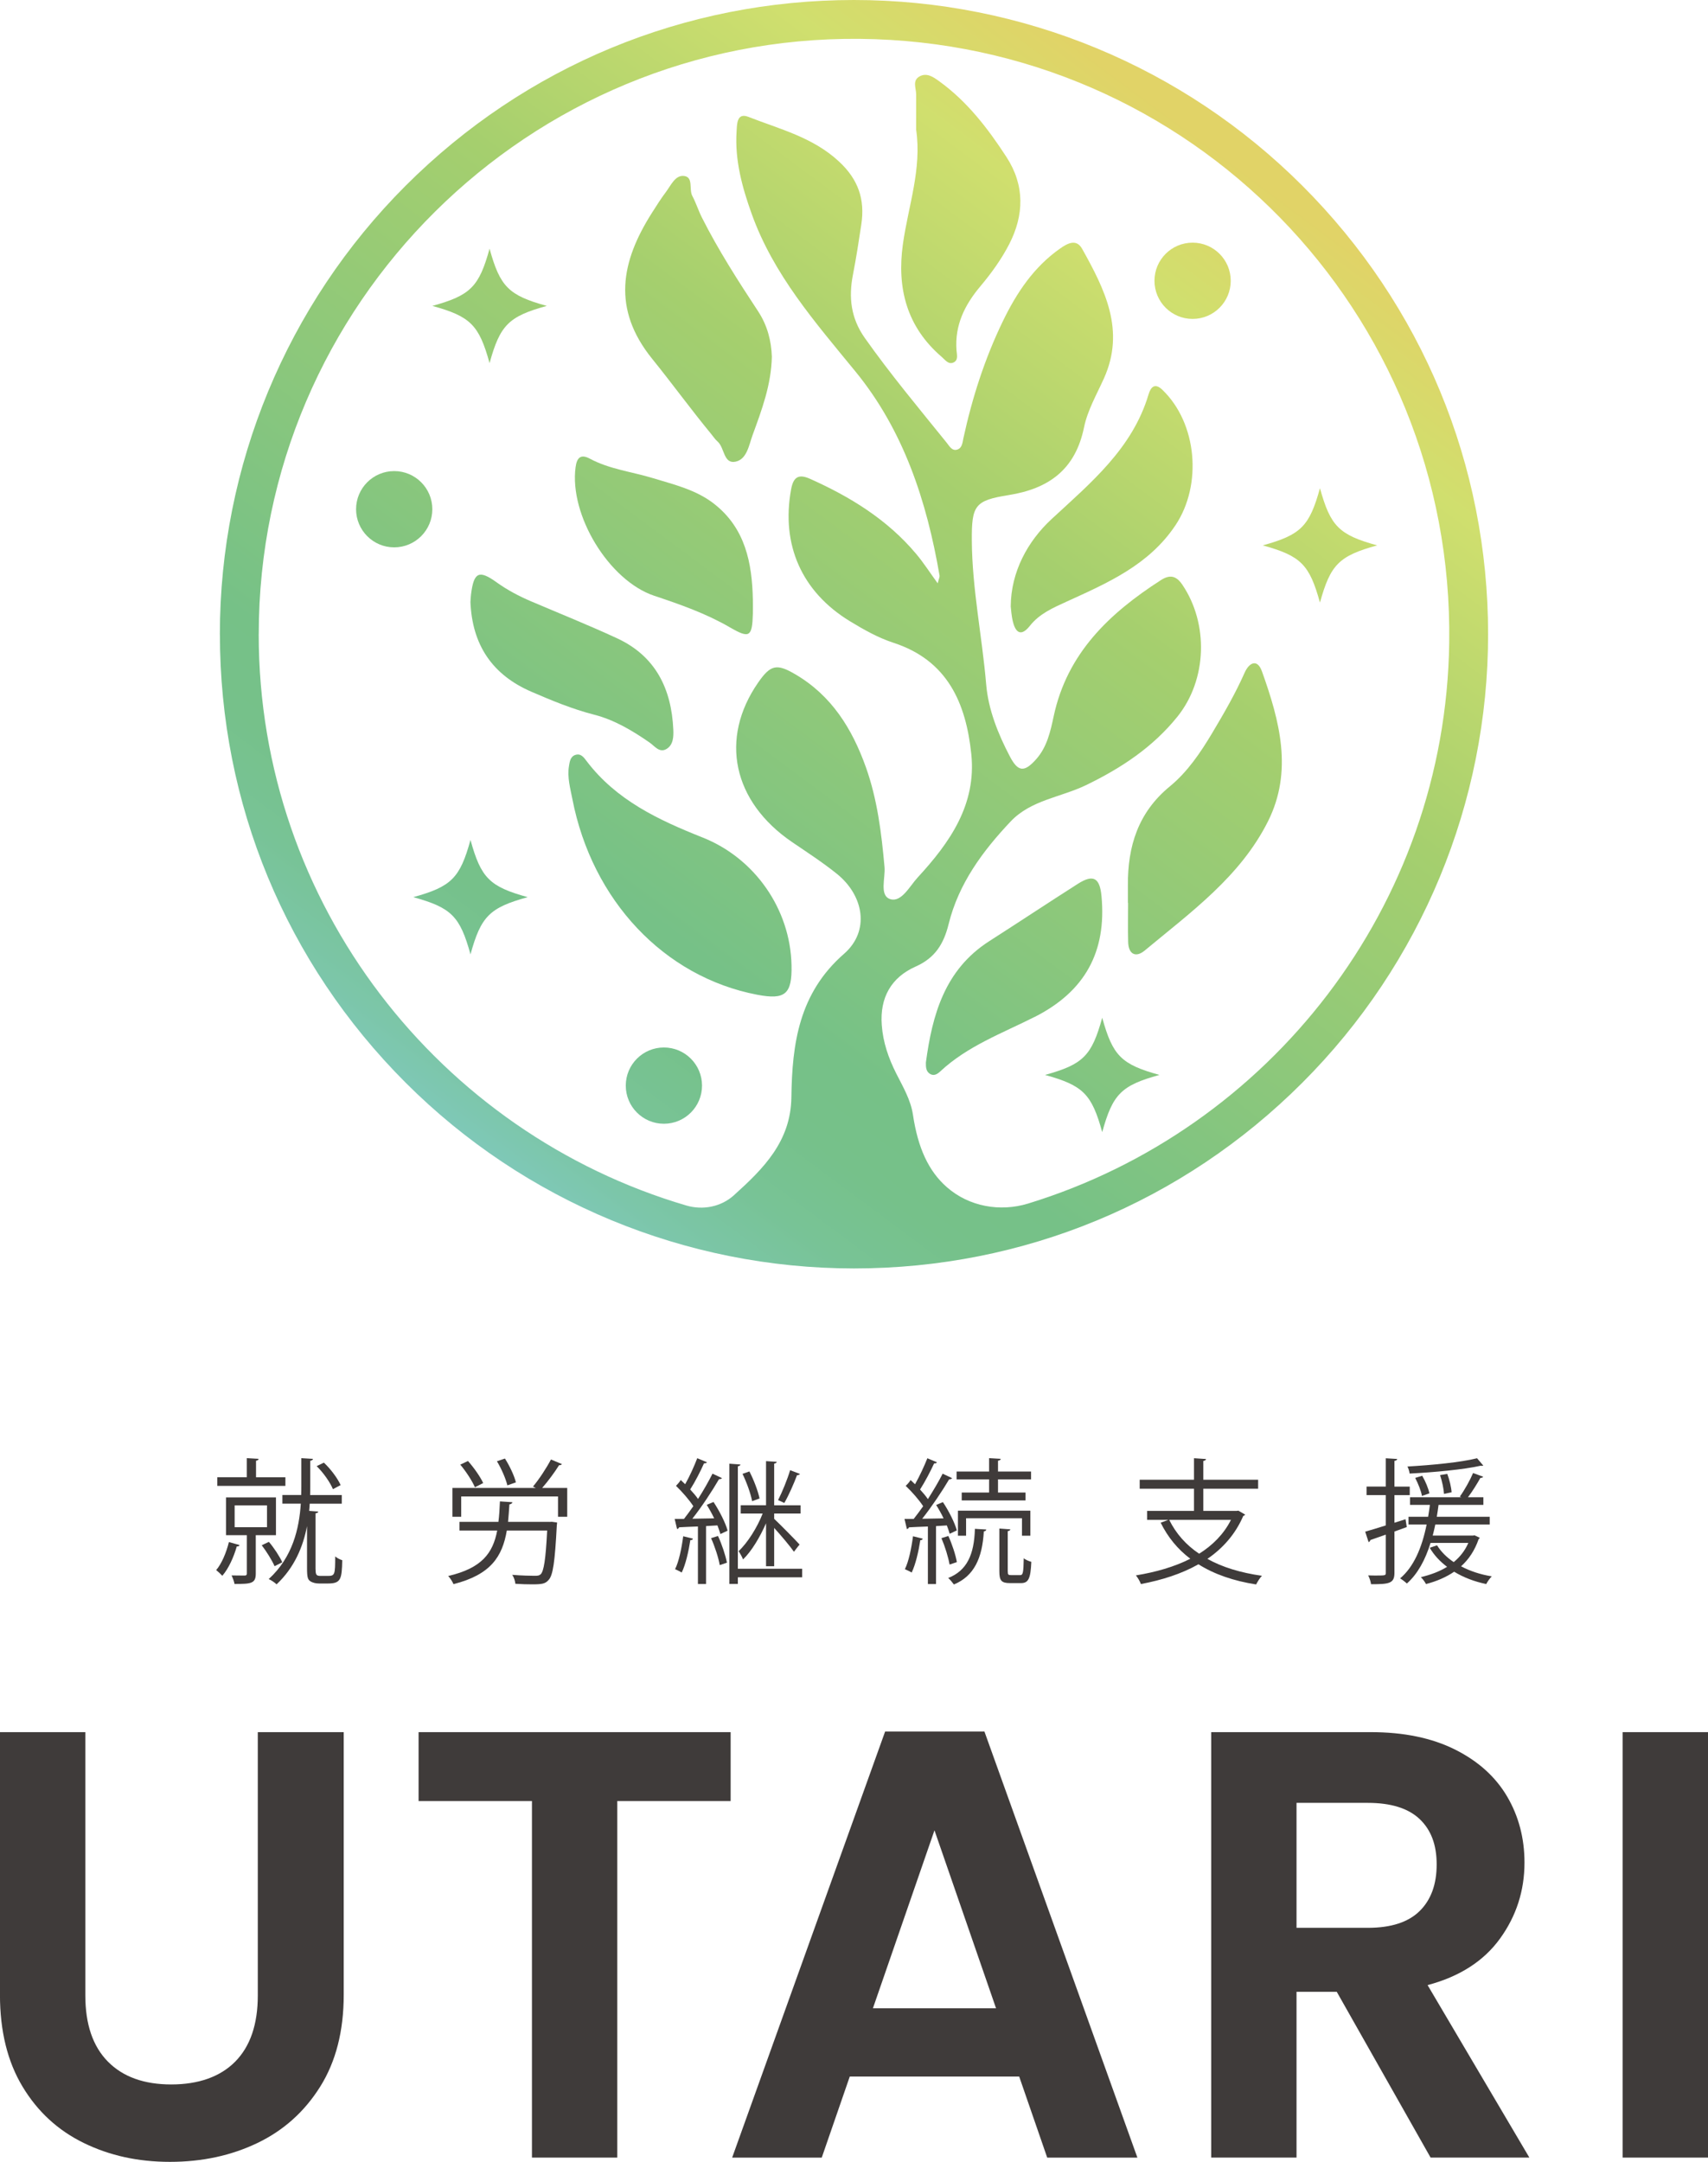
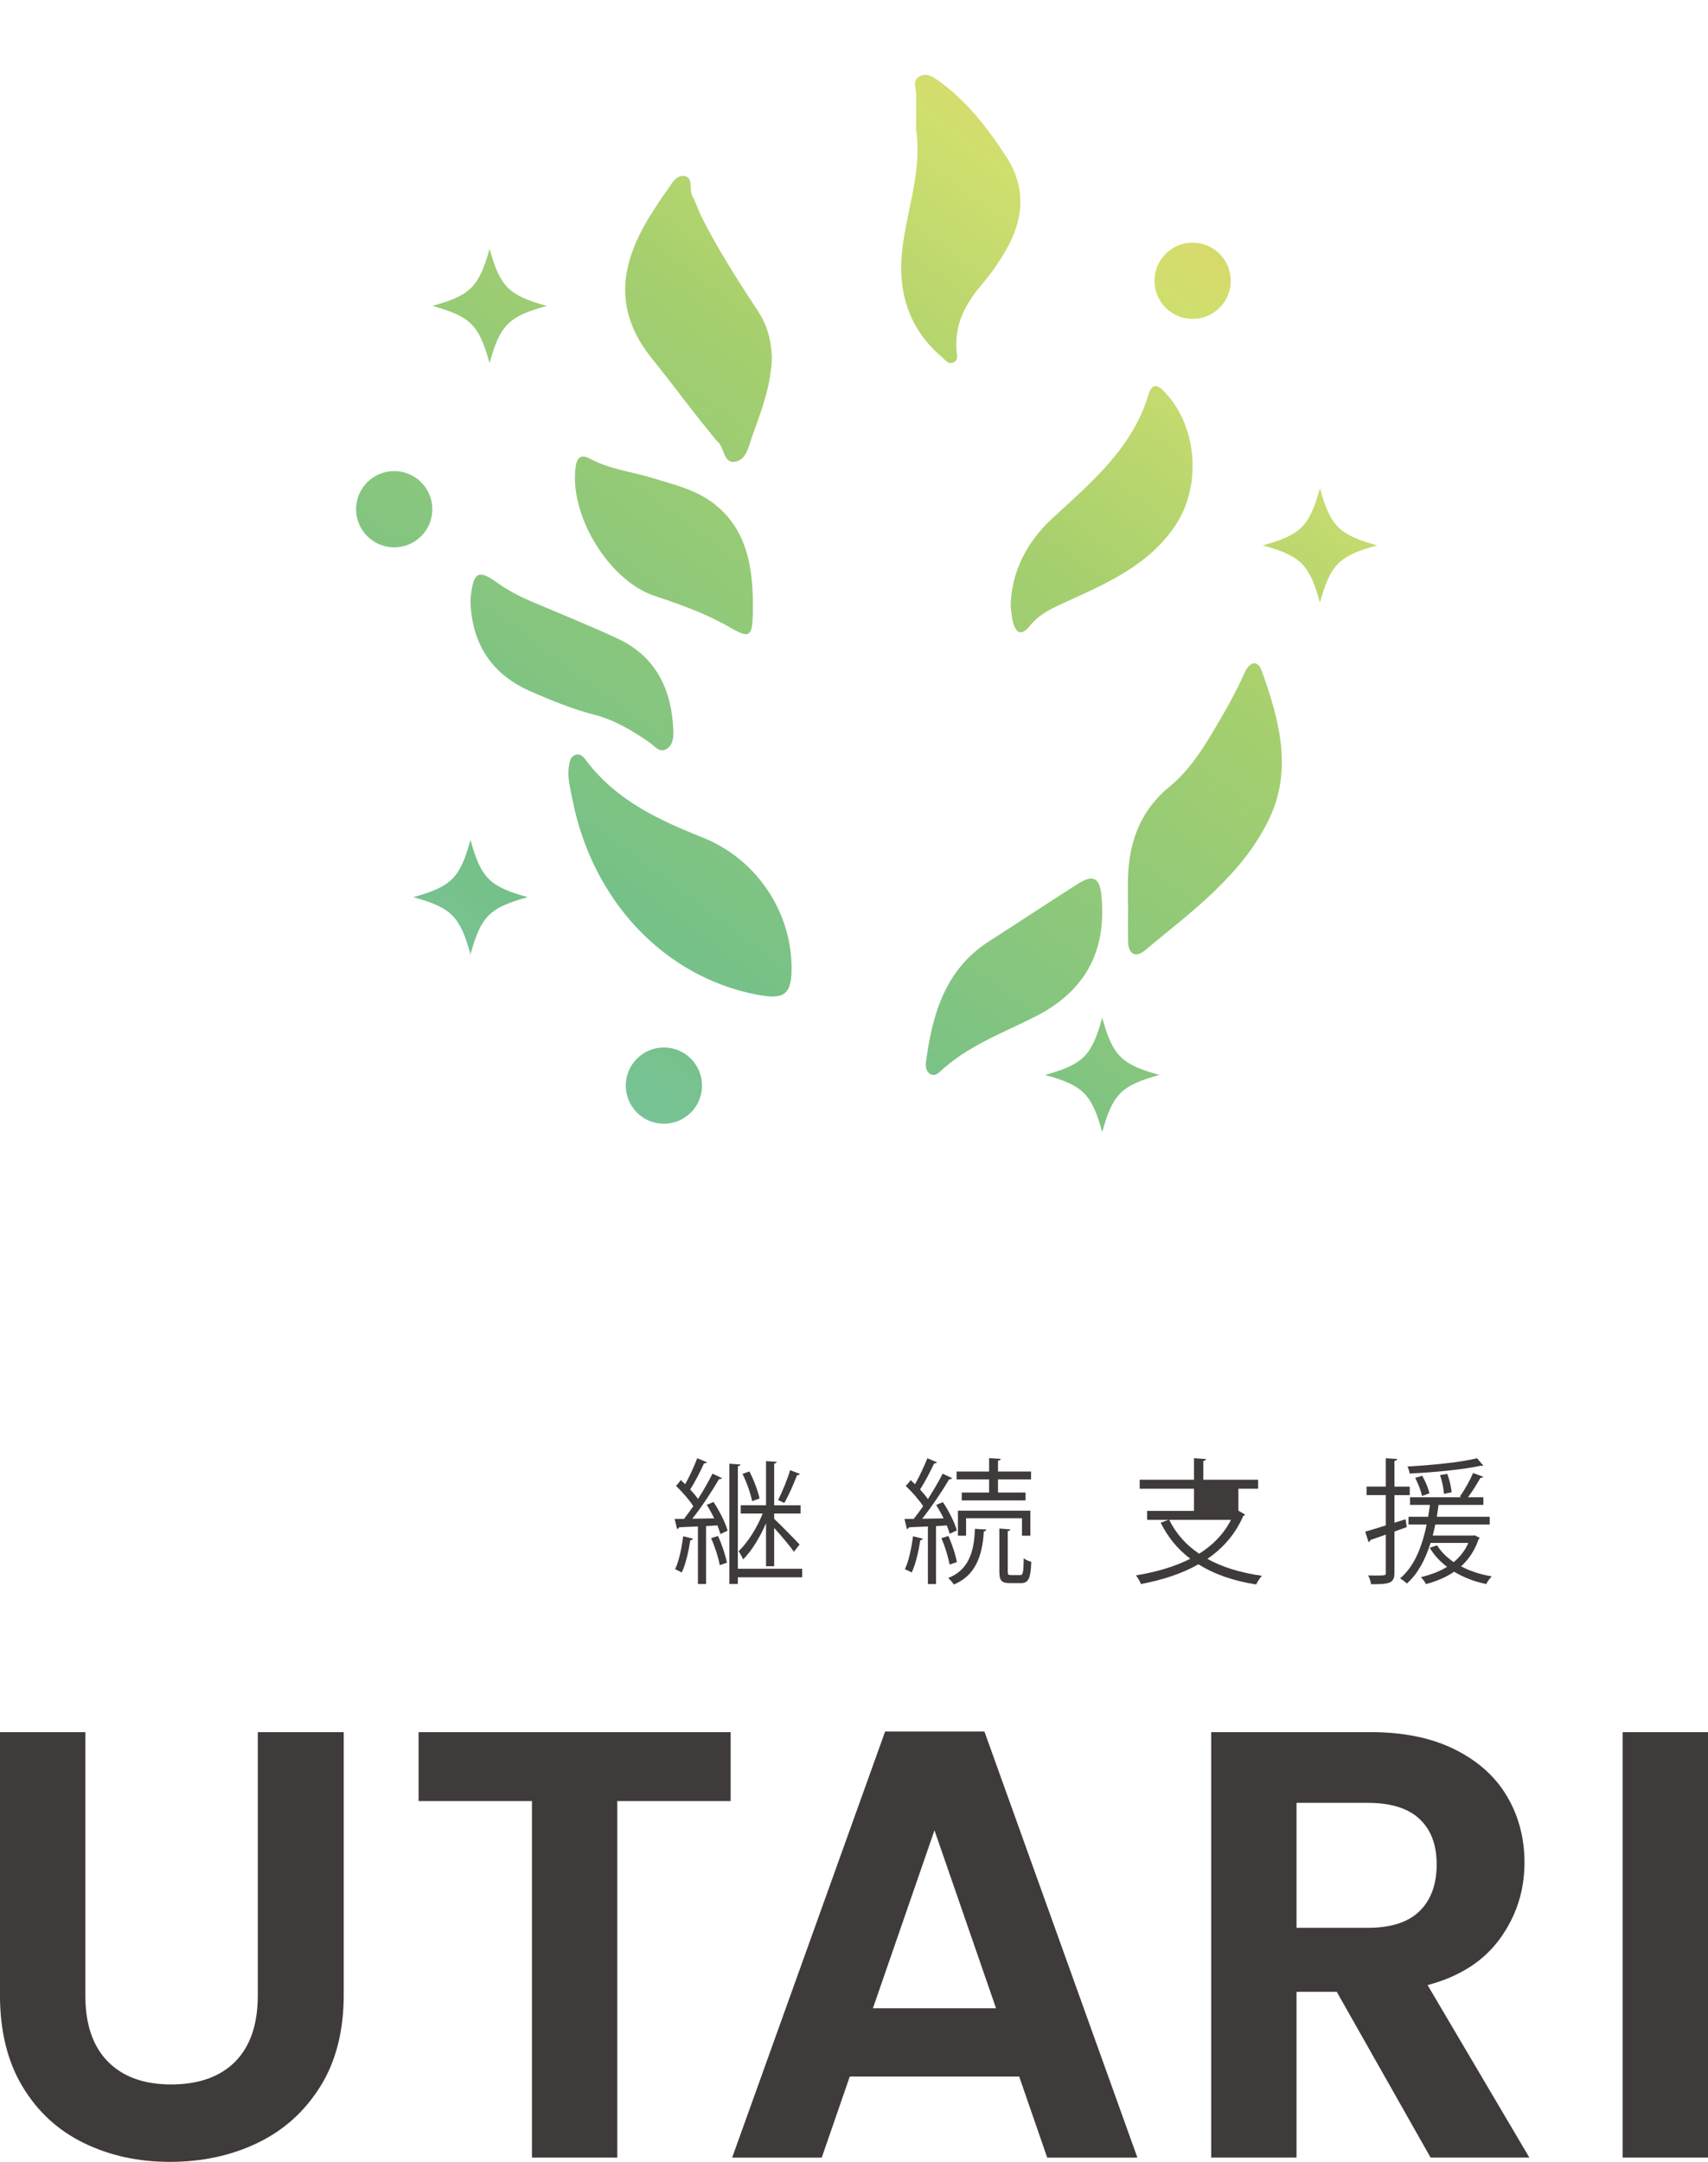
<svg xmlns="http://www.w3.org/2000/svg" xmlns:xlink="http://www.w3.org/1999/xlink" id="_レイヤー_2" data-name="レイヤー 2" viewBox="0 0 521.02 659.36">
  <defs>
    <style>
      .cls-1 {
        fill: url(#Orange_Yellow_14-10);
      }

      .cls-2 {
        fill: url(#Orange_Yellow_14-12);
      }

      .cls-3 {
        fill: url(#Orange_Yellow_14-4);
      }

      .cls-4 {
        fill: url(#Orange_Yellow_14);
      }

      .cls-5 {
        fill: url(#Orange_Yellow_14-16);
      }

      .cls-6 {
        fill: url(#Orange_Yellow_14-7);
      }

      .cls-7 {
        fill: url(#Orange_Yellow_14-5);
      }

      .cls-8 {
        fill: url(#Orange_Yellow_14-11);
      }

      .cls-9 {
        fill: url(#Orange_Yellow_14-9);
      }

      .cls-10 {
        fill: url(#Orange_Yellow_14-15);
      }

      .cls-11 {
        fill: #3f3b3a;
      }

      .cls-12 {
        fill: url(#Orange_Yellow_14-2);
      }

      .cls-13 {
        fill: url(#Orange_Yellow_14-6);
      }

      .cls-14 {
        fill: url(#Orange_Yellow_14-13);
      }

      .cls-15 {
        fill: url(#Orange_Yellow_14-14);
      }

      .cls-16 {
        fill: url(#Orange_Yellow_14-8);
      }

      .cls-17 {
        fill: url(#Orange_Yellow_14-3);
      }
    </style>
    <linearGradient id="Orange_Yellow_14" data-name="Orange, Yellow 14" x1="129.71" y1="370.75" x2="371.85" y2="45.56" gradientUnits="userSpaceOnUse">
      <stop offset="0" stop-color="#86cede" />
      <stop offset=".04" stop-color="#81cac3" />
      <stop offset=".1" stop-color="#7cc6a9" />
      <stop offset=".16" stop-color="#78c396" />
      <stop offset=".22" stop-color="#76c18a" />
      <stop offset=".28" stop-color="#76c187" />
      <stop offset=".67" stop-color="#a5cf6e" />
      <stop offset=".89" stop-color="#d0df6e" />
      <stop offset="1" stop-color="#e1d367" />
    </linearGradient>
    <linearGradient id="Orange_Yellow_14-2" data-name="Orange, Yellow 14" x1="54.32" y1="314.61" x2="296.46" y2="-10.58" xlink:href="#Orange_Yellow_14" />
    <linearGradient id="Orange_Yellow_14-3" data-name="Orange, Yellow 14" x1="224.66" y1="441.45" x2="466.8" y2="116.26" xlink:href="#Orange_Yellow_14" />
    <linearGradient id="Orange_Yellow_14-4" data-name="Orange, Yellow 14" x1="84.51" y1="337.09" x2="326.65" y2="11.9" xlink:href="#Orange_Yellow_14" />
    <linearGradient id="Orange_Yellow_14-5" data-name="Orange, Yellow 14" x1="163.21" y1="395.69" x2="405.35" y2="70.5" xlink:href="#Orange_Yellow_14" />
    <linearGradient id="Orange_Yellow_14-6" data-name="Orange, Yellow 14" x1="78.7" y1="332.77" x2="320.84" y2="7.58" xlink:href="#Orange_Yellow_14" />
    <linearGradient id="Orange_Yellow_14-7" data-name="Orange, Yellow 14" x1="77.76" y1="332.07" x2="319.9" y2="6.87" xlink:href="#Orange_Yellow_14" />
    <linearGradient id="Orange_Yellow_14-8" data-name="Orange, Yellow 14" x1="211.16" y1="431.4" x2="453.3" y2="106.21" xlink:href="#Orange_Yellow_14" />
    <linearGradient id="Orange_Yellow_14-9" data-name="Orange, Yellow 14" x1="128.92" y1="370.16" x2="371.06" y2="44.97" xlink:href="#Orange_Yellow_14" />
    <linearGradient id="Orange_Yellow_14-10" data-name="Orange, Yellow 14" x1="157.56" y1="391.49" x2="399.7" y2="66.3" xlink:href="#Orange_Yellow_14" />
    <linearGradient id="Orange_Yellow_14-11" data-name="Orange, Yellow 14" x1="20.43" y1="289.38" x2="262.57" y2="-35.81" xlink:href="#Orange_Yellow_14" />
    <linearGradient id="Orange_Yellow_14-12" data-name="Orange, Yellow 14" x1="143.73" y1="381.19" x2="385.87" y2="56" xlink:href="#Orange_Yellow_14" />
    <linearGradient id="Orange_Yellow_14-13" data-name="Orange, Yellow 14" x1="207.38" y1="428.58" x2="449.52" y2="103.39" xlink:href="#Orange_Yellow_14" />
    <linearGradient id="Orange_Yellow_14-14" data-name="Orange, Yellow 14" x1="92.07" y1="342.72" x2="334.21" y2="17.53" xlink:href="#Orange_Yellow_14" />
    <linearGradient id="Orange_Yellow_14-15" data-name="Orange, Yellow 14" x1="9.43" y1="281.19" x2="251.57" y2="-44" xlink:href="#Orange_Yellow_14" />
    <linearGradient id="Orange_Yellow_14-16" data-name="Orange, Yellow 14" x1="242.02" y1="454.37" x2="484.16" y2="129.18" xlink:href="#Orange_Yellow_14" />
  </defs>
  <g id="_レイヤー_1-2" data-name="レイヤー 1">
    <g>
      <g>
-         <path class="cls-11" d="M73.06,471.24c-.08.33-.41.45-.83.41-.91,3.22-2.52,6.81-4.42,8.96-.41-.46-1.32-1.32-1.86-1.74,1.65-1.94,3.06-5.24,3.88-8.55l3.22.91ZM87.06,450.55v2.64h-20.77v-2.64h9v-5.82l3.59.21c-.04.33-.25.49-.78.58v5.04h8.96ZM84.17,468.23h-6.15v11.73c0,3.05-1.49,3.14-6.48,3.14-.12-.74-.54-1.86-.91-2.6,1.98.04,3.51.04,4.05.04.5-.04.62-.21.62-.62v-11.69h-6.36v-11.52h15.24v11.52ZM71.58,459.14v6.65h9.87v-6.65h-9.87ZM82.02,470.25c1.61,1.9,3.3,4.5,4.09,6.24l-2.35,1.2c-.74-1.73-2.44-4.46-3.92-6.4l2.19-1.03ZM96.27,478.67c0,1.73.29,1.98,1.61,1.98h2.02c2.23,0,2.35-.25,2.35-5.95.54.49,1.44.95,2.15,1.16-.12,5.78-.41,7.1-4.34,7.1h-2.77c-.91,0-1.94-.21-2.64-.7-.74-.49-.99-1.16-.99-3.96v-12.84c-1.2,6.23-3.8,12.6-9.29,17.76-.54-.54-1.65-1.28-2.4-1.61,7.35-6.69,9.29-15.49,9.79-23h-5.62v-2.64h5.74c.04-.95.04-1.9.04-2.77v-8.46l3.55.21c-.04.29-.29.49-.83.58v7.64c0,.91,0,1.86-.04,2.81h9.66v2.64h-9.79c-.04.74-.08,1.45-.16,2.19,1.49.12,2.15.16,2.77.21-.04.29-.25.46-.83.54v17.14ZM98.79,446.09c2.15,2.02,4.21,4.83,5.12,6.86l-2.35,1.24c-.83-2.02-2.85-4.96-4.96-7.02l2.19-1.07Z" />
-         <path class="cls-11" d="M167.7,464.18l.62-.04c1.28.16,1.44.21,1.61.21,0,.29-.04.62-.08.91-.58,11.11-1.16,15.24-2.52,16.64-.99,1.16-2.07,1.32-4.96,1.32-1.45,0-3.3-.04-5.16-.17-.08-.83-.41-1.94-.95-2.73,2.93.25,5.86.29,6.81.29s1.4-.04,1.86-.46c.95-.91,1.53-4.46,1.98-13.34h-12.31c-1.36,7.93-4.87,13.46-16.27,16.35-.29-.74-1.03-1.9-1.61-2.48,10.24-2.4,13.63-6.94,14.95-13.88h-11.52v-2.64h11.89c.25-1.9.37-4.01.46-6.24l3.8.25c-.04.33-.37.58-.91.66-.12,1.86-.25,3.63-.41,5.33h12.72ZM171.42,446.54c-.21.29-.54.37-.87.33-1.28,2.06-3.34,4.87-5.16,6.94h7.64v8.8h-2.81v-6.19h-29.53v6.19h-2.68v-8.8h25.44l-.87-.41c1.86-2.19,4.17-5.74,5.49-8.26l3.34,1.4ZM142.76,445.6c1.82,2.06,3.8,4.87,4.63,6.73l-2.52,1.28c-.79-1.86-2.69-4.79-4.46-6.9l2.35-1.11ZM154.03,444.85c1.45,2.27,2.89,5.33,3.34,7.27l-2.6.91c-.46-1.94-1.78-5.04-3.18-7.35l2.44-.83Z" />
        <path class="cls-11" d="M217.86,463.1c-.66-1.4-1.49-2.89-2.27-4.13l2.07-.87c1.82,2.77,3.68,6.4,4.29,8.75l-2.19,1.03c-.21-.74-.54-1.65-.91-2.64l-3.47.21v17.67h-2.48v-17.55c-2.19.08-4.17.16-5.74.25-.08.29-.33.46-.62.54l-.74-3.1h2.85c.91-1.16,1.86-2.48,2.85-3.88-1.24-1.9-3.39-4.38-5.29-6.2.87-.91,1.16-1.32,1.44-1.78.46.41.91.83,1.36,1.28,1.36-2.39,2.81-5.62,3.68-7.93l2.97,1.24c-.12.25-.46.33-.91.33-1.03,2.35-2.73,5.66-4.21,7.97.91.99,1.78,1.98,2.39,2.89,1.69-2.64,3.26-5.41,4.42-7.72l2.89,1.36c-.12.21-.46.33-.91.33-2.06,3.55-5.29,8.47-8.14,12.06l6.65-.12ZM211.38,469.3c-.08.37-.41.45-.79.41-.54,3.47-1.44,7.48-2.64,9.91-.49-.33-1.4-.74-2.02-1.03,1.16-2.31,1.98-6.28,2.48-10.04l2.97.74ZM219.55,477.35c-.37-2.23-1.49-5.66-2.64-8.22l2.11-.66c1.2,2.56,2.31,5.95,2.73,8.14l-2.19.74ZM244.7,478.47v2.6h-19.62v2.02h-2.6v-36.67l3.39.25c-.04.25-.25.46-.79.54v31.26h19.62ZM233.68,477.68v-13.09c-1.86,4.25-4.46,8.59-7.02,11.03-.25-.74-.91-1.86-1.36-2.52,2.73-2.52,5.7-7.23,7.35-11.48h-6.69v-2.52h7.72v-13.46l3.26.21c-.04.29-.25.46-.78.54v12.72h8.05v2.52h-8.05v1.61c1.78,1.65,6.61,6.57,7.76,7.85-.21.21-.41.46-1.73,2.19-1.07-1.57-3.96-5-6.03-7.27v11.69h-2.48ZM228.6,448.77c1.36,2.64,2.64,6.03,3.1,8.26l-2.27.83c-.41-2.27-1.65-5.7-2.93-8.34l2.11-.74ZM244.04,449.56c-.17.21-.46.37-.91.37-.91,2.44-2.52,6.15-3.88,8.47,0-.04-1.9-.87-1.9-.87,1.24-2.4,2.85-6.36,3.68-9.13l3.01,1.16Z" />
        <path class="cls-11" d="M289.7,467.81c-.21-.74-.5-1.61-.87-2.56l-3.3.21v17.67h-2.48v-17.55c-2.23.08-4.21.16-5.78.25-.08.29-.33.46-.62.54l-.74-3.1h2.81c.91-1.16,1.9-2.48,2.89-3.88-1.24-1.9-3.39-4.38-5.33-6.2.91-.87,1.2-1.32,1.49-1.78.46.41.91.83,1.36,1.28,1.36-2.39,2.85-5.62,3.76-7.93l2.93,1.24c-.17.29-.5.37-.87.33-1.07,2.35-2.81,5.66-4.29,7.97.91.99,1.78,2.02,2.39,2.93,1.69-2.68,3.35-5.45,4.5-7.76l2.89,1.36c-.12.21-.45.37-.91.37-2.06,3.51-5.37,8.43-8.22,12.02l6.53-.12c-.66-1.4-1.49-2.85-2.27-4.09l2.06-.87c1.82,2.73,3.63,6.32,4.25,8.63l-2.19,1.03ZM281.48,469.3c-.08.29-.29.45-.74.45-.54,3.47-1.45,7.43-2.64,9.87-.5-.33-1.45-.74-2.07-1.03,1.16-2.31,1.98-6.28,2.48-10.04l2.97.74ZM289.29,468.47c1.16,2.52,2.23,5.82,2.6,7.97l-2.23.74c-.37-2.19-1.4-5.53-2.48-8.05l2.11-.66ZM300.85,466.49c0,.33-.25.5-.74.58-.45,8.18-3.01,13.67-9.13,16.19-.41-.58-1.2-1.53-1.73-1.98,5.7-2.23,7.93-7.14,8.14-14.99l3.47.21ZM301.72,455.22v-4.01h-9.91v-2.39h9.91v-4.09l3.55.21c-.04.29-.25.49-.83.58v3.3h10.08v2.39h-10.08v4.01h8.38v2.4h-19.45v-2.4h8.34ZM314.31,468.39h-2.56v-5.33h-17.05v5.33h-2.48v-7.64h22.09v7.64ZM307.42,479.25c0,.99.12,1.16,1.03,1.16h2.73c.87,0,1.03-.66,1.11-5.16.54.49,1.61.91,2.31,1.11-.21,5.16-.91,6.48-3.14,6.48h-3.39c-2.6,0-3.22-.78-3.22-3.59v-13.05l3.35.25c-.04.25-.25.46-.79.54v12.27Z" />
-         <path class="cls-11" d="M377.77,460.75l2.06,1.2c-.12.21-.33.33-.58.41-2.4,5.58-6.24,9.87-10.94,13.09,4.58,2.56,10.2,4.25,16.64,5.16-.66.66-1.36,1.86-1.78,2.64-6.85-1.07-12.76-3.1-17.59-6.15-5.16,2.93-11.19,4.83-17.55,6.03-.25-.74-.99-2.02-1.53-2.64,6.03-.99,11.73-2.6,16.6-5.08-3.84-2.89-6.86-6.57-9.04-10.99l2.35-.87h-6.48v-2.73h14.29v-6.77h-16.56v-2.73h16.56v-6.57l3.68.25c-.04.29-.29.5-.83.58v5.74h16.72v2.73h-16.72v6.77h10.16l.54-.08ZM356.67,463.56c2.06,4.17,5.12,7.64,9.13,10.32,4.13-2.6,7.52-5.99,9.7-10.32h-18.83Z" />
+         <path class="cls-11" d="M377.77,460.75l2.06,1.2c-.12.21-.33.33-.58.41-2.4,5.58-6.24,9.87-10.94,13.09,4.58,2.56,10.2,4.25,16.64,5.16-.66.66-1.36,1.86-1.78,2.64-6.85-1.07-12.76-3.1-17.59-6.15-5.16,2.93-11.19,4.83-17.55,6.03-.25-.74-.99-2.02-1.53-2.64,6.03-.99,11.73-2.6,16.6-5.08-3.84-2.89-6.86-6.57-9.04-10.99l2.35-.87h-6.48v-2.73h14.29v-6.77h-16.56v-2.73h16.56v-6.57l3.68.25c-.04.29-.29.5-.83.58v5.74h16.72v2.73h-16.72h10.16l.54-.08ZM356.67,463.56c2.06,4.17,5.12,7.64,9.13,10.32,4.13-2.6,7.52-5.99,9.7-10.32h-18.83Z" />
        <path class="cls-11" d="M429.13,465.75l-3.76,1.36v12.6c0,3.26-1.61,3.47-7.14,3.47-.08-.74-.45-1.9-.87-2.69.91.04,1.73.04,2.48.04,2.89,0,2.89-.04,2.89-.87v-11.6l-4.71,1.65c-.04.29-.25.54-.54.62l-1.03-3.18c1.73-.49,3.92-1.15,6.28-1.9v-9.25h-5.86v-2.6h5.86v-8.63l3.47.21c-.04.33-.25.49-.83.58v7.85h4.67v2.6h-4.67v8.42l3.39-1.07.37,2.39ZM449.82,468.27l1.57.74c-.04.17-.17.33-.33.41-1.2,3.47-3.02,6.19-5.37,8.3,2.73,1.45,5.95,2.52,9.37,3.06-.58.58-1.32,1.61-1.69,2.35-3.59-.74-6.94-2.02-9.79-3.76-2.48,1.69-5.37,2.93-8.59,3.76-.29-.62-1.07-1.65-1.57-2.11,2.97-.7,5.66-1.69,8.01-3.14-2.19-1.65-4.01-3.59-5.29-5.82l2.23-.74c1.2,1.94,2.93,3.67,5.08,5.12,1.9-1.57,3.43-3.47,4.46-5.86h-11.52c-1.61,5.16-3.92,9.46-7.23,12.39-.45-.45-1.44-1.2-2.06-1.57,4.13-3.47,6.65-9.29,8.09-16.44h-5.53v-2.35h5.99c.21-1.2.37-2.39.54-3.63h-6.07v-2.31h15.69l-.5-.21c1.4-1.9,3.14-5.04,4.05-7.19l3.06,1.12c-.08.25-.37.37-.83.37-.95,1.69-2.44,4.13-3.8,5.91h4.71v2.31h-13.67c-.17,1.24-.33,2.44-.54,3.63h16.15v2.35h-16.6c-.25,1.16-.5,2.27-.79,3.39h12.26l.5-.08ZM452.46,447c-.08.04-.25.08-.41.08-.12,0-.25,0-.37-.04-5.12,1.16-14.21,2.02-21.68,2.39-.08-.66-.37-1.61-.66-2.15,7.35-.41,16.35-1.28,21.23-2.52l1.9,2.23ZM433.84,450.1c.99,1.69,1.9,3.88,2.19,5.37l-2.27.78c-.25-1.49-1.16-3.76-2.06-5.49l2.15-.66ZM441.48,449.52c.7,1.82,1.24,4.17,1.32,5.62l-2.31.5c-.08-1.49-.58-3.88-1.2-5.74l2.19-.37Z" />
      </g>
      <g>
        <path class="cls-11" d="M26.03,528.3v80.31c0,8.8,2.29,15.52,6.88,20.17,4.58,4.65,11.03,6.97,19.33,6.97s14.93-2.33,19.52-6.97c4.58-4.65,6.88-11.37,6.88-20.17v-80.31h26.21v80.12c0,11.03-2.39,20.36-7.16,27.98-4.77,7.62-11.15,13.36-19.15,17.2-7.99,3.84-16.89,5.76-26.68,5.76s-18.44-1.92-26.31-5.76c-7.87-3.84-14.1-9.57-18.68-17.2-4.59-7.62-6.88-16.94-6.88-27.98v-80.12h26.03Z" />
        <path class="cls-11" d="M222.88,528.3v21.01h-34.58v108.75h-26.03v-108.75h-34.58v-21.01h95.18Z" />
        <path class="cls-11" d="M310.9,633.34h-51.68l-8.55,24.73h-27.33l46.66-129.95h30.3l46.66,129.95h-27.51l-8.55-24.73ZM303.84,612.52l-18.78-54.28-18.78,54.28h37.55Z" />
        <path class="cls-11" d="M436.4,658.06l-28.63-50.57h-12.27v50.57h-26.03v-129.76h48.71c10.04,0,18.59,1.77,25.66,5.3,7.06,3.53,12.36,8.31,15.9,14.32,3.53,6.01,5.3,12.73,5.3,20.17,0,8.55-2.48,16.27-7.44,23.14-4.96,6.88-12.33,11.62-22.12,14.22l31.05,52.61h-30.12ZM395.5,587.98h21.75c7.06,0,12.33-1.7,15.8-5.11,3.47-3.41,5.2-8.15,5.2-14.22s-1.74-10.56-5.2-13.85c-3.47-3.28-8.74-4.93-15.8-4.93h-21.75v38.11Z" />
        <path class="cls-11" d="M521.02,528.3v129.76h-26.03v-129.76h26.03Z" />
      </g>
      <g>
        <path class="cls-4" d="M175.52,230.25c1.67-.57,2.6.79,3.4,1.85,9.06,11.97,22,18.01,35.42,23.34,15.92,6.32,26.74,21.85,27.11,38.91.2,8.86-1.91,10.68-10.48,9.04-28.34-5.43-50.34-28.68-56.37-59.68-.64-3.31-1.6-6.61-1.04-10.05.22-1.37.41-2.89,1.96-3.42Z" />
        <path class="cls-12" d="M224.33,140.82c-3.66.72-3.28-4.28-5.43-6.15-.74-.64-1.3-1.5-1.93-2.27-6.19-7.51-11.92-15.41-18.02-22.95-12.33-15.25-9.52-29.64-.12-44.47,1.38-2.18,2.77-4.38,4.32-6.44,1.52-2.02,2.85-5.23,5.55-4.87,2.9.39,1.41,4.07,2.49,6.09,1.12,2.1,1.83,4.41,2.9,6.54,5.02,9.97,11.05,19.34,17.17,28.65,2.85,4.34,4.02,9.03,4.19,13.83-.18,8.58-3.07,16.24-5.87,23.9-1.13,3.1-1.73,7.44-5.26,8.14Z" />
        <path class="cls-17" d="M379.67,205.17c1.37-3.09,3.88-4.35,5.29-.39,5.36,15.01,9.54,30.37,1.83,45.74-8.45,16.86-23.56,27.71-37.6,39.39-2.67,2.22-4.95,1.22-5.05-2.59-.1-3.98-.02-7.96-.02-11.94h-.06c0-1.79.01-3.58,0-5.37-.08-11.89,3.12-22.22,12.79-30.16,5.38-4.42,9.35-10.28,12.94-16.3,3.57-5.98,7.05-12,9.88-18.38Z" />
        <path class="cls-3" d="M279.47,39.52c0-3.56-.01-7.14,0-10.72,0-1.89-1.23-4.18.99-5.47,2.26-1.3,4.33.22,6.04,1.45,8.53,6.16,14.82,14.35,20.5,23.08,5.67,8.71,5.41,17.76.84,26.64-2.35,4.56-5.44,8.84-8.75,12.78-4.83,5.74-7.88,11.9-7.31,19.57.09,1.28.65,3.04-.97,3.73-1.54.66-2.54-.87-3.54-1.72-10.68-9.16-13.74-21.01-11.83-34.48,1.64-11.59,5.8-22.86,4.02-34.87Z" />
        <path class="cls-7" d="M354.62,118.93c10.58,10.21,12.17,28.96,3.96,41.26-8.1,12.14-20.67,17.58-33.14,23.27-4.19,1.91-8.35,3.7-11.3,7.44-2.56,3.24-4.28,2.22-5.15-1.26-.48-1.91-.57-3.91-.67-4.66.06-10.55,5.14-19.88,12.47-26.67,11.91-11.02,24.67-21.51,29.58-38.04.68-2.29,1.95-3.57,4.25-1.35Z" />
        <path class="cls-13" d="M199.57,181.71c-13.83-4.63-25.96-24.62-23.99-39.23.4-2.96,1.62-4.05,4.32-2.6,6.07,3.26,12.89,4,19.34,5.97,6.45,1.97,13.13,3.54,18.59,7.81,9.55,7.47,11.6,18.04,11.83,29.31,0,1.39.03,2.79,0,4.18-.2,7.14-1.03,7.66-7,4.2-7.28-4.23-15.15-6.99-23.09-9.64Z" />
        <path class="cls-6" d="M143.52,183.48c.04-.57.06-1.37.16-2.16.85-6.86,2.42-7.6,7.87-3.67,3.25,2.33,6.75,4.17,10.42,5.74,8.77,3.74,17.63,7.29,26.27,11.29,11.75,5.44,16.59,15.41,17.15,27.83.1,2.13.02,4.68-2.07,5.92-2.17,1.3-3.61-.88-5.17-1.96-5.26-3.64-10.74-6.92-16.97-8.51-6.59-1.69-12.81-4.28-19.01-6.95-11.98-5.16-18.16-14.29-18.67-27.52Z" />
        <path class="cls-16" d="M315.6,310.16c-9.87,4.99-20.48,8.86-28.79,16.63-.87.81-1.97,1.51-3.2.69-1.12-.75-1.19-1.98-1.17-3.43,1.95-14.51,5.72-28.29,19.33-37,9.03-5.78,17.96-11.71,27-17.47,4.74-3.02,6.71-1.89,7.24,3.74,1.58,16.94-5.01,29.06-20.4,36.85Z" />
-         <path class="cls-9" d="M67.08,193.43c0,51.67,20.12,100.25,56.65,136.78,36.3,36.3,85.43,56.65,136.77,56.66,51.67,0,100.25-20.12,136.79-56.66,36.3-36.3,56.65-85.44,56.65-136.78,0-51.67-20.12-100.25-56.66-136.78C360.98,20.35,311.85,0,260.51,0c-51.67,0-100.24,20.12-136.78,56.65-36.3,36.3-56.65,85.44-56.66,136.77ZM78.93,193.43c0-100.7,82.4-182.52,183.31-181.58,100.9.94,181.24,83.23,179.84,184.12-1.11,80.55-54.93,148.58-128.46,171.11-8.59,2.63-18.05.92-24.8-5.01-5.61-4.92-8.82-12.02-10.32-22.03-.69-4.63-3.07-8.59-5.12-12.66-2.35-4.67-4.02-9.47-4.4-14.76-.62-8.37,2.9-14.52,10.33-17.82,5.97-2.65,8.58-6.94,10.07-12.97,3.04-12.33,10.39-22.28,18.95-31.32,6.17-6.51,15.3-7.34,22.95-11.04,10.72-5.18,20.41-11.58,27.92-20.93,9.04-11.28,9.53-28.35,1.43-40.26-1.91-2.81-3.9-3.02-6.51-1.34-15.66,10.07-28.58,22.26-32.69,41.48-.99,4.64-2.02,9.39-5.34,13.13-3.59,4.04-5.52,3.94-8.01-.79-3.63-6.92-6.6-14.32-7.25-22.02-1.24-14.67-4.29-29.15-4.38-43.92-.06-10.69.91-12.17,11.24-13.82,12.31-1.96,20.37-7.84,23-20.7,1.06-5.16,3.86-10,6.06-14.89,6.6-14.66.25-27.15-6.63-39.49-1.77-3.17-4.42-1.74-6.67-.17-8.09,5.65-13.35,13.57-17.55,22.26-5.49,11.34-9.32,23.26-12,35.56-.29,1.35-.36,3.01-1.83,3.53-1.66.58-2.46-1.05-3.28-2.06-8.5-10.53-17.18-20.91-25-31.98-4.24-6.01-4.96-12.35-3.6-19.29.99-5.08,1.78-10.19,2.55-15.31,1.15-7.61-.89-13.72-6.83-19.22-7.97-7.39-18.06-9.85-27.6-13.59-3.59-1.41-3.48,2.25-3.62,4.48-.56,8.72,1.7,16.98,4.6,25.07,6.65,18.58,19.38,33.1,31.64,48.08,14.73,18,21.77,39.56,25.67,62.22.09.49-.23,1.06-.56,2.41-2.44-3.35-4.33-6.32-6.58-8.99-8.78-10.45-20.07-17.39-32.38-22.89-3.5-1.56-5.06-.53-5.75,3.19-3.11,16.93,3.24,31.28,17.9,40.23,4.27,2.6,8.62,5.06,13.36,6.61,16.48,5.37,22.08,18.42,23.7,33.92,1.61,15.43-6.57,27.03-16.35,37.64-2.46,2.67-4.95,7.68-8.37,6.61-3.38-1.06-1.45-6.42-1.75-9.8-.93-10.35-2.18-20.59-5.68-30.42-4.18-11.71-10.44-21.87-21.57-28.37-5.6-3.27-7.49-2.95-11.29,2.53-11.87,17.11-7.76,36.34,10.37,48.68,4.6,3.13,9.29,6.17,13.62,9.65,8.27,6.66,10.15,17.47,2.21,24.4-13.77,12.01-15.85,27.43-16.07,43.77-.18,13.49-8.56,21.79-17.5,29.85-.02.02-.04.04-.06.06-3.91,3.5-9.4,4.58-14.44,3.11-75.33-22.12-130.49-91.86-130.49-174.26Z" />
        <circle class="cls-1" cx="202.52" cy="331.11" r="11.63" />
        <path class="cls-8" d="M120.25,143.68c6.43,0,11.63,5.21,11.63,11.63s-5.21,11.63-11.63,11.63-11.63-5.21-11.63-11.63,5.21-11.63,11.63-11.63Z" />
        <circle class="cls-2" cx="363.8" cy="85.64" r="11.63" />
        <path class="cls-14" d="M402.65,148.89c3.21,11.63,5.82,14.24,17.45,17.45-11.63,3.21-14.24,5.82-17.45,17.45-3.21-11.63-5.82-14.24-17.45-17.45,11.63-3.21,14.24-5.82,17.45-17.45Z" />
        <path class="cls-15" d="M143.52,256.18c3.21,11.63,5.82,14.24,17.45,17.45-11.63,3.21-14.24,5.82-17.45,17.45-3.21-11.63-5.82-14.24-17.45-17.45,11.63-3.21,14.24-5.82,17.45-17.45Z" />
        <path class="cls-10" d="M149.34,110.75c-3.21-11.63-5.82-14.24-17.45-17.45,11.63-3.21,14.24-5.82,17.45-17.45,3.21,11.63,5.82,14.24,17.45,17.45-11.63,3.21-14.24,5.82-17.45,17.45Z" />
        <path class="cls-5" d="M336.23,345.3c-3.21-11.63-5.82-14.24-17.45-17.45,11.63-3.21,14.24-5.82,17.45-17.45,3.21,11.63,5.82,14.24,17.45,17.45-11.63,3.21-14.24,5.82-17.45,17.45Z" />
      </g>
    </g>
  </g>
</svg>